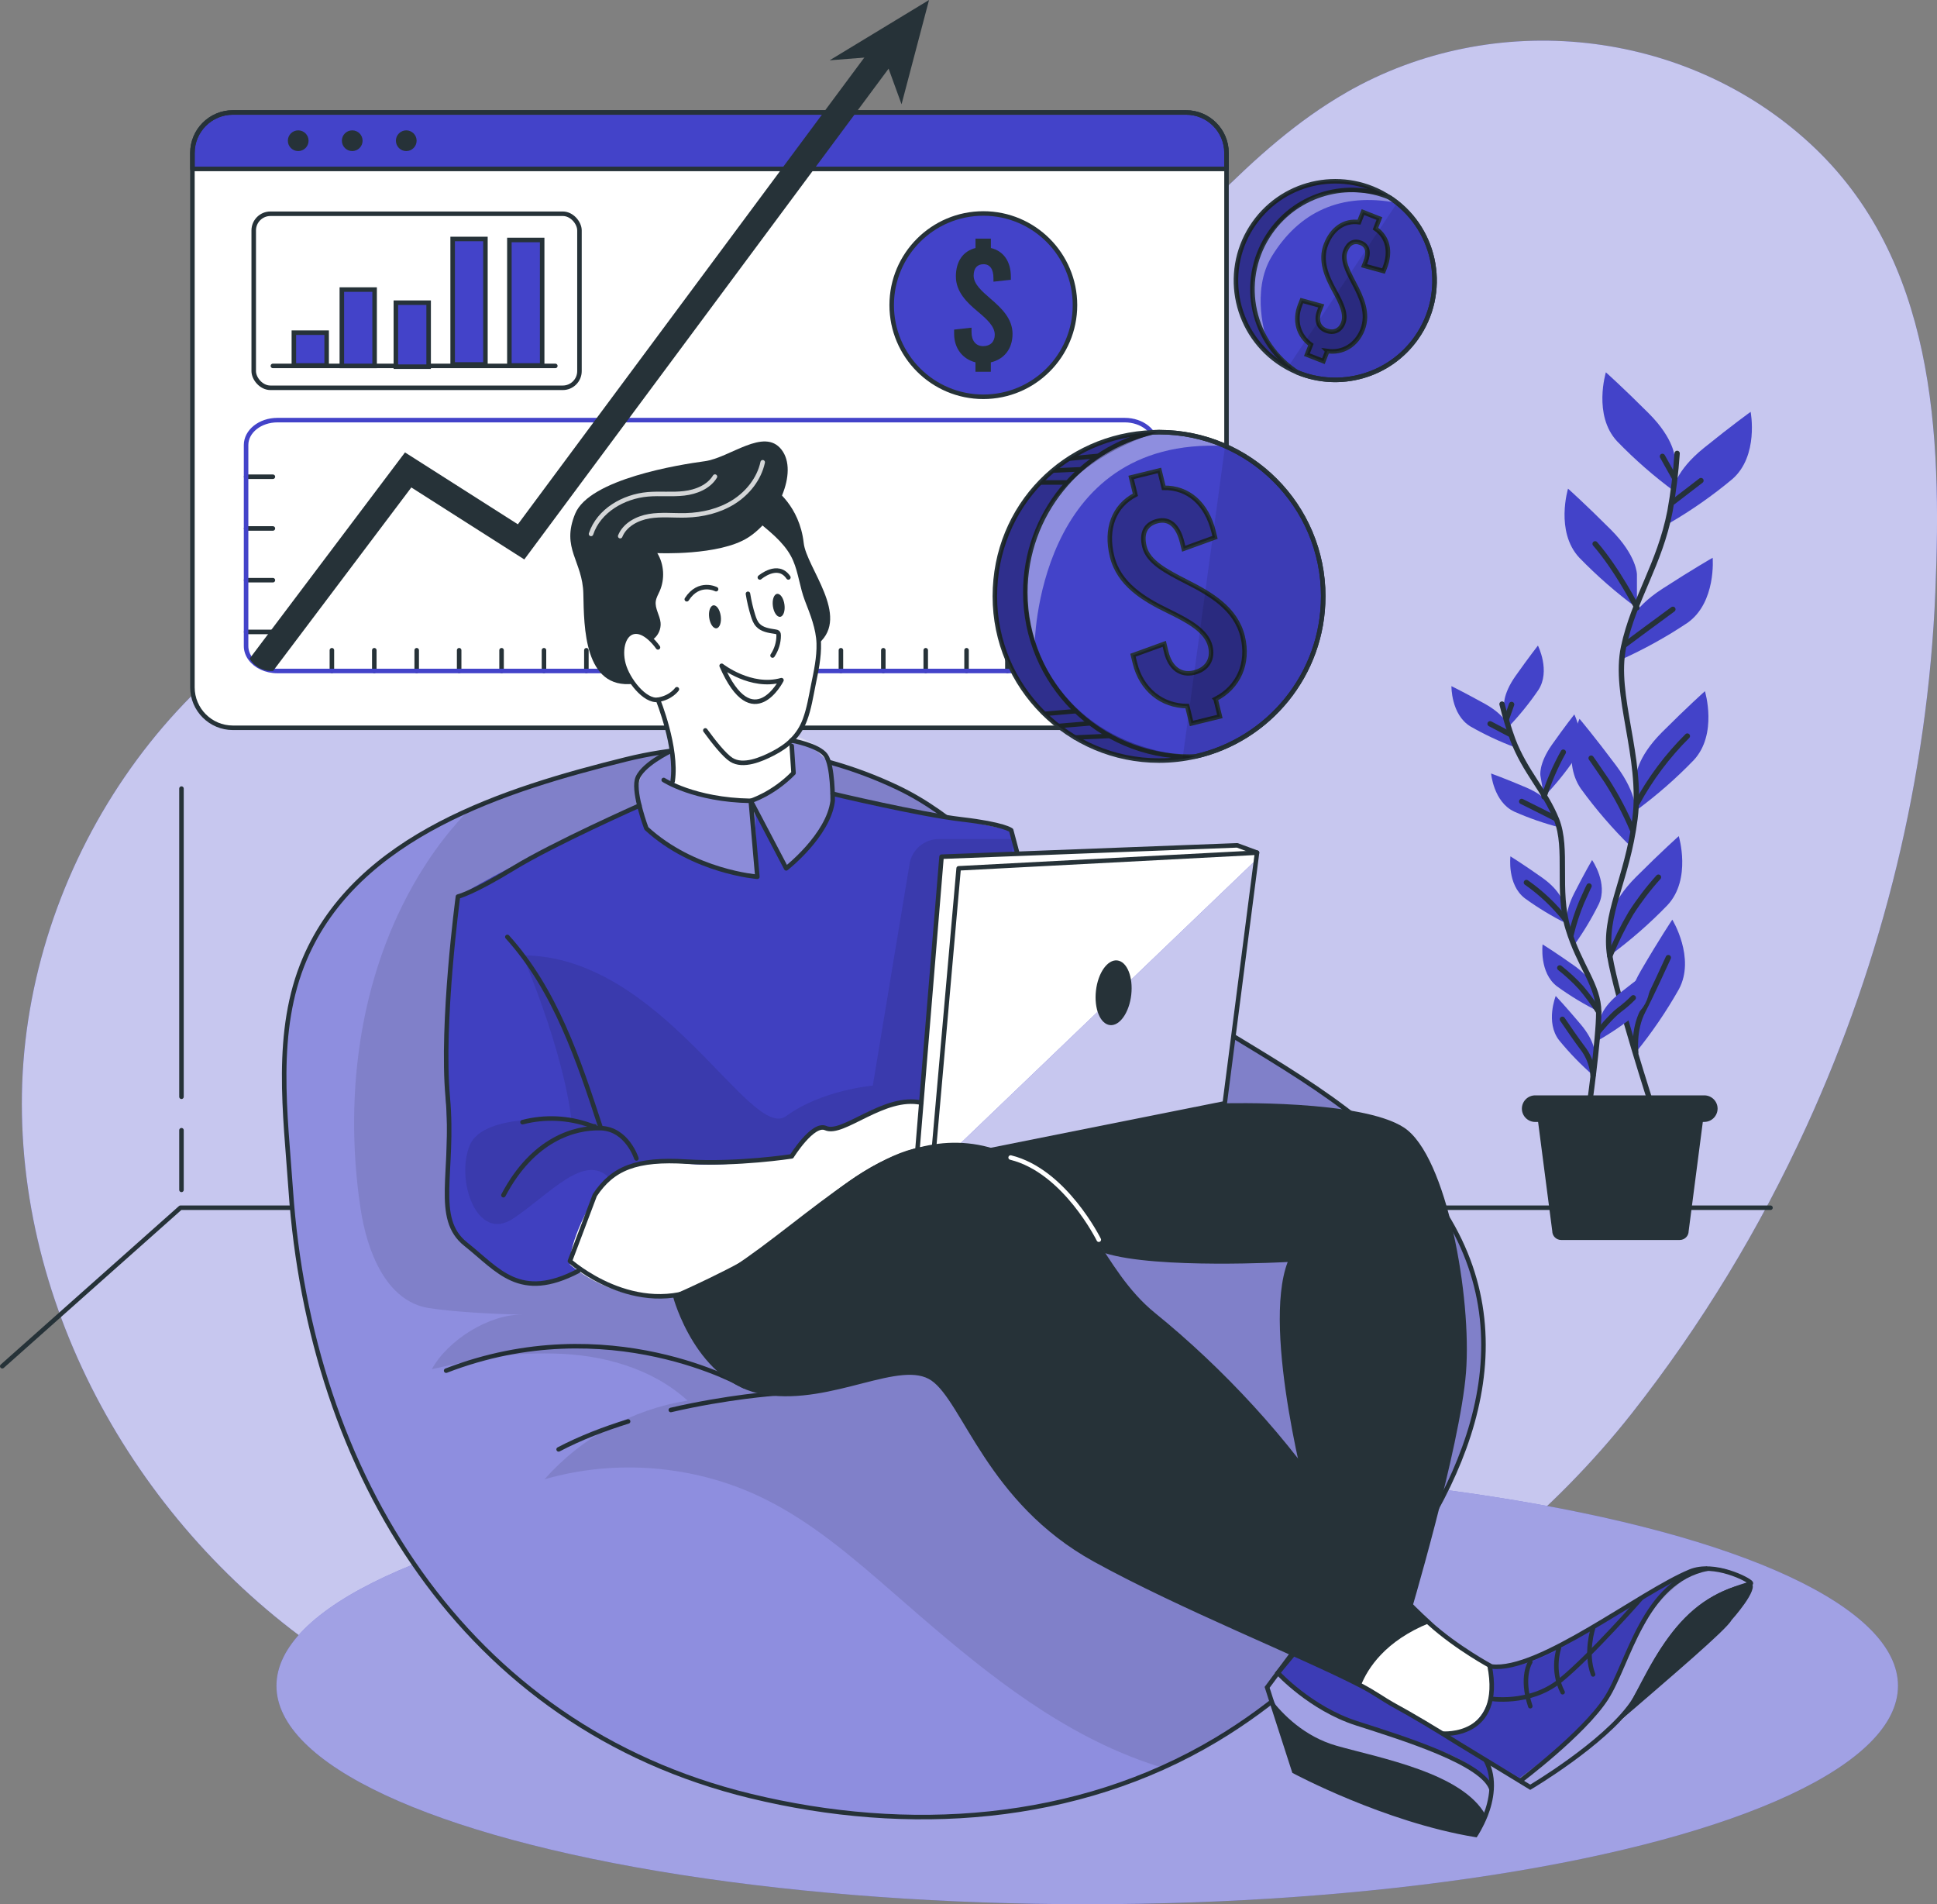
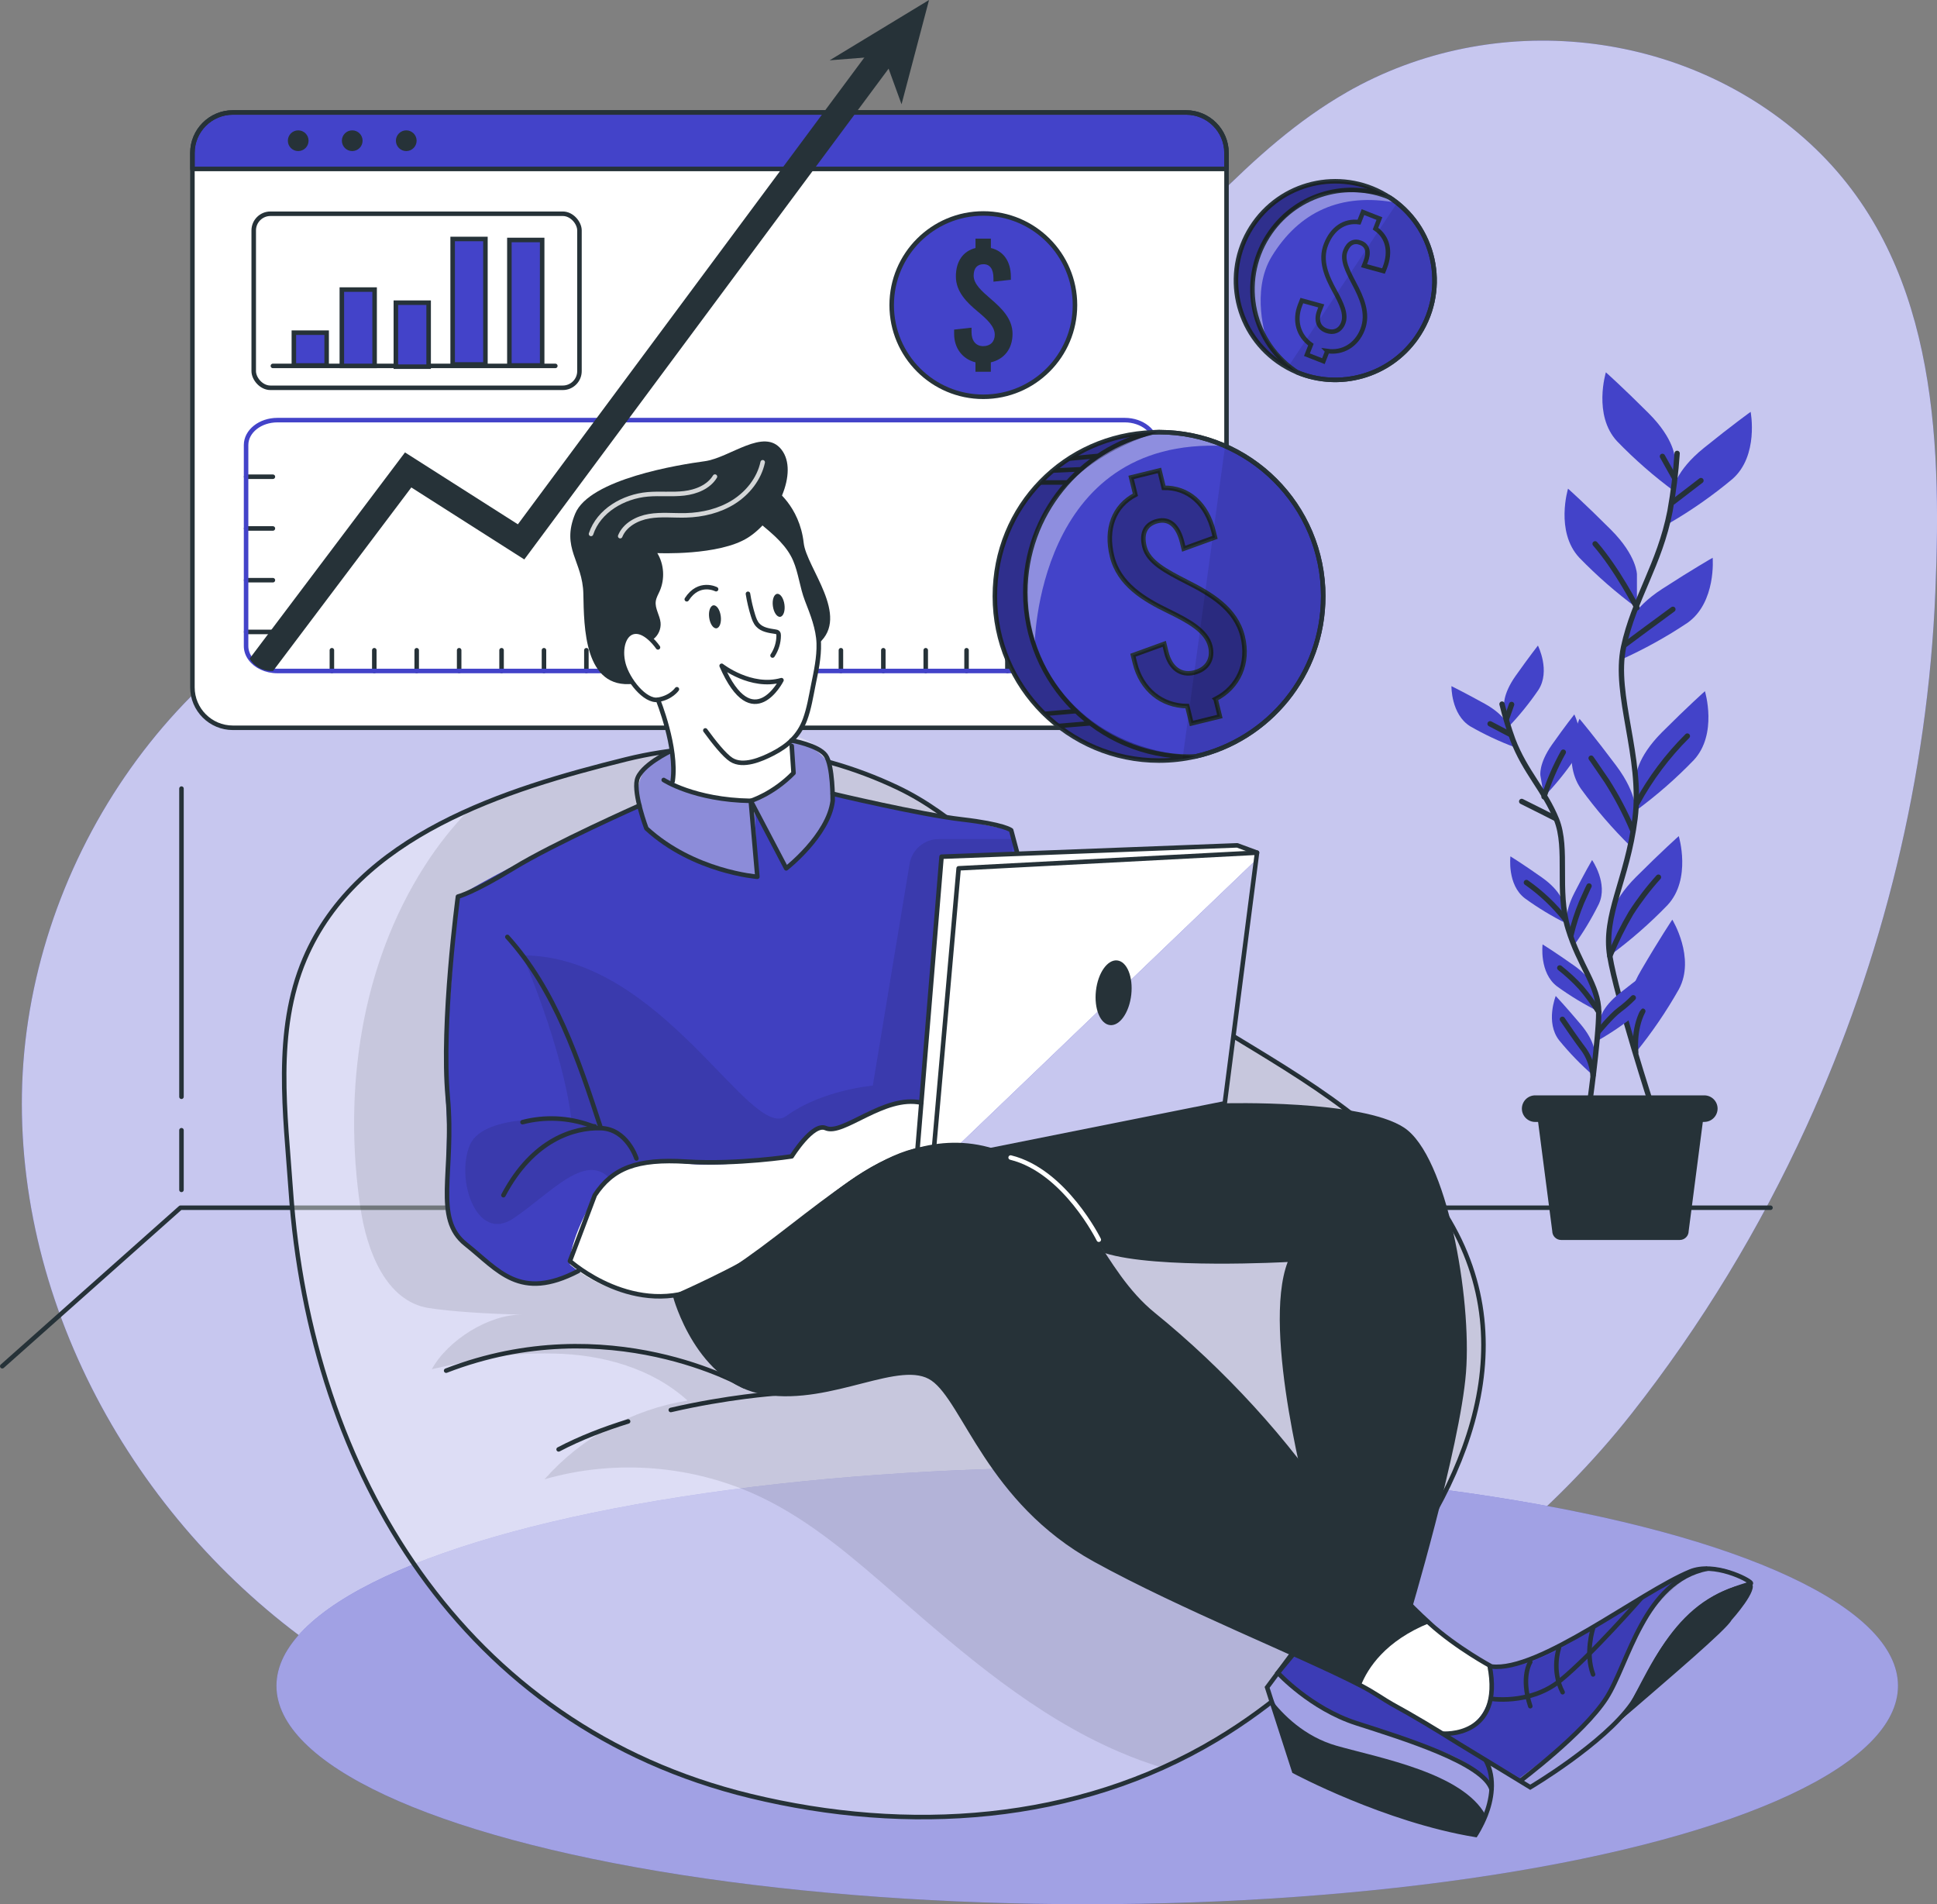
<svg xmlns="http://www.w3.org/2000/svg" viewBox="0 0 428.44 421.11">
  <rect x="0" y="0" width="428.44" height="421.11" fill="#808080" stroke="none" />
  <defs>
    <style>      .cls-1, .cls-2, .cls-3, .cls-4, .cls-5, .cls-6, .cls-7, .cls-8, .cls-9 {        stroke-width: 0px;      }      .cls-1, .cls-10 {        fill: #4343c9;      }      .cls-2 {        fill: #263238;      }      .cls-11 {        stroke-width: 1.18px;      }      .cls-11, .cls-12, .cls-13, .cls-14, .cls-15, .cls-16 {        stroke-linecap: round;        stroke-linejoin: round;      }      .cls-11, .cls-12, .cls-17, .cls-14, .cls-15, .cls-16 {        fill: none;      }      .cls-11, .cls-13, .cls-17, .cls-14, .cls-10 {        stroke: #263238;      }      .cls-3 {        opacity: .05;      }      .cls-3, .cls-8, .cls-9 {        fill: #000;      }      .cls-12 {        stroke: #4343c9;      }      .cls-13, .cls-4, .cls-5, .cls-6, .cls-7 {        fill: #fff;      }      .cls-17, .cls-10 {        stroke-miterlimit: 10;      }      .cls-4 {        opacity: .7;      }      .cls-15, .cls-16 {        stroke: #fff;      }      .cls-5 {        opacity: .4;      }      .cls-7 {        opacity: .5;      }      .cls-16 {        opacity: .8;      }      .cls-8 {        opacity: .1;      }      .cls-9 {        opacity: .3;      }    </style>
  </defs>
  <g id="Background_Simple" data-name="Background Simple">
    <g>
      <path class="cls-1" d="M297.89,20.4c-21.82,12.48-37.2,33.47-55.86,50.32-23.04,20.8-51.58,35.44-81.92,42.01-24.96,5.41-51.11,5.48-75.21,13.94C37.94,143.17,5.71,192.11,4.85,241.87c-.85,49.76,27.5,97.97,69.11,125.28,14.13,9.27,29.69,16.37,45.96,20.94,30.61,8.61,63.05,8.23,94.68,4.94,54.62-5.69,111.88-36.7,146.31-80.44,15.36-19.51,28.32-40.88,38.64-63.45,16.96-37.06,26.83-77.41,28.52-118.15,1.45-35.01-.03-73.8-27.77-99.3-27.68-25.45-69.85-29.92-102.41-11.3Z" />
      <path class="cls-4" d="M297.89,20.4c-21.82,12.48-37.2,33.47-55.86,50.32-23.04,20.8-51.58,35.44-81.92,42.01-24.96,5.41-51.11,5.48-75.21,13.94C37.94,143.17,5.71,192.11,4.85,241.87c-.85,49.76,27.5,97.97,69.11,125.28,14.13,9.27,29.69,16.37,45.96,20.94,30.61,8.61,63.05,8.23,94.68,4.94,54.62-5.69,111.88-36.7,146.31-80.44,15.36-19.51,28.32-40.88,38.64-63.45,16.96-37.06,26.83-77.41,28.52-118.15,1.45-35.01-.03-73.8-27.77-99.3-27.68-25.45-69.85-29.92-102.41-11.3Z" />
    </g>
  </g>
  <g id="Shadow">
    <g>
      <ellipse class="cls-1" cx="240.48" cy="372.82" rx="179.33" ry="48.3" />
      <ellipse class="cls-7" cx="240.48" cy="372.82" rx="179.33" ry="48.3" />
    </g>
  </g>
  <g id="Window">
    <g>
      <path class="cls-6" d="M51.51,24.87h210.83c4.94,0,8.95,4.01,8.95,8.95v118.18c0,4.94-4.01,8.95-8.95,8.95H51.51c-4.94,0-8.95-4.01-8.95-8.95V33.82c0-4.94,4.01-8.95,8.95-8.95Z" />
      <path class="cls-1" d="M271.29,33.82v3.54H42.56v-3.54c0-4.94,4.01-8.95,8.95-8.95h210.83c4.94,0,8.95,4.01,8.95,8.95Z" />
      <path class="cls-14" d="M51.51,24.87h210.83c4.94,0,8.95,4.01,8.95,8.95v118.18c0,4.94-4.01,8.95-8.95,8.95H51.51c-4.94,0-8.95-4.01-8.95-8.95V33.82c0-4.94,4.01-8.95,8.95-8.95Z" />
      <path class="cls-14" d="M271.29,33.82v3.54H42.56v-3.54c0-4.94,4.01-8.95,8.95-8.95h210.83c4.94,0,8.95,4.01,8.95,8.95Z" />
      <path class="cls-2" d="M68.25,31.12c0,1.26-1.02,2.29-2.29,2.29s-2.29-1.02-2.29-2.29,1.02-2.29,2.29-2.29,2.29,1.02,2.29,2.29Z" />
      <path class="cls-2" d="M80.2,31.12c0,1.26-1.02,2.29-2.29,2.29s-2.29-1.02-2.29-2.29,1.02-2.29,2.29-2.29,2.29,1.02,2.29,2.29Z" />
      <circle class="cls-2" cx="89.86" cy="31.12" r="2.29" />
      <g>
        <rect class="cls-14" x="56.12" y="47.27" width="72.05" height="38.49" rx="3.69" ry="3.69" />
        <g>
          <line class="cls-14" x1="60.36" y1="80.92" x2="122.83" y2="80.92" />
          <rect class="cls-10" x="65" y="73.57" width="7.25" height="7.25" />
          <rect class="cls-10" x="75.61" y="64.04" width="7.25" height="16.88" />
          <rect class="cls-10" x="87.56" y="66.94" width="7.25" height="14.15" />
          <rect class="cls-10" x="100.12" y="52.85" width="7.25" height="27.75" />
          <rect class="cls-10" x="112.67" y="53.07" width="7.25" height="27.75" />
        </g>
      </g>
      <g>
        <circle class="cls-10" cx="217.5" cy="67.48" r="20.27" />
        <path class="cls-2" d="M219.16,80.13v2.08h-3.4v-2.08c-2.87-.72-4.72-3.13-4.72-6.3v-.94l3.85-.42v.98c0,1.93.98,3.1,2.57,3.1s2.57-.98,2.57-2.53c0-1.85-1.74-3.43-3.77-5.13-2.42-2-4.83-4.38-4.83-7.74s1.59-5.62,4.34-6.3v-2.08h3.4v2.08c2.79.64,4.42,2.98,4.42,6.34v.68l-3.85.42v-.76c0-2.04-.79-3.1-2.19-3.1s-2.19.87-2.19,2.53c0,1.85,1.77,3.4,3.77,5.13,2.38,2.04,4.83,4.38,4.83,7.74s-1.89,5.62-4.79,6.3Z" />
      </g>
      <g>
        <g>
          <line class="cls-14" x1="54.44" y1="105.43" x2="60.36" y2="105.43" />
          <line class="cls-14" x1="54.44" y1="116.87" x2="60.36" y2="116.87" />
          <line class="cls-14" x1="54.44" y1="128.31" x2="60.36" y2="128.31" />
          <line class="cls-14" x1="54.44" y1="139.75" x2="60.36" y2="139.75" />
        </g>
        <g>
          <line class="cls-14" x1="73.41" y1="148.39" x2="73.41" y2="143.8" />
          <line class="cls-14" x1="82.79" y1="148.39" x2="82.79" y2="143.8" />
          <line class="cls-14" x1="92.17" y1="148.39" x2="92.17" y2="143.8" />
          <line class="cls-14" x1="101.56" y1="148.39" x2="101.56" y2="143.8" />
          <line class="cls-14" x1="110.94" y1="148.39" x2="110.94" y2="143.8" />
          <line class="cls-14" x1="120.32" y1="148.39" x2="120.32" y2="143.8" />
          <line class="cls-14" x1="129.7" y1="148.39" x2="129.7" y2="143.8" />
          <line class="cls-14" x1="139.09" y1="148.39" x2="139.09" y2="143.8" />
          <line class="cls-14" x1="148.47" y1="148.39" x2="148.47" y2="143.8" />
          <line class="cls-14" x1="157.85" y1="148.39" x2="157.85" y2="143.8" />
          <line class="cls-14" x1="167.23" y1="148.39" x2="167.23" y2="143.8" />
          <line class="cls-14" x1="176.62" y1="148.39" x2="176.62" y2="143.8" />
          <line class="cls-14" x1="186" y1="148.39" x2="186" y2="143.8" />
          <line class="cls-14" x1="195.38" y1="148.39" x2="195.38" y2="143.8" />
          <line class="cls-14" x1="204.76" y1="148.39" x2="204.76" y2="143.8" />
          <line class="cls-14" x1="213.79" y1="148.39" x2="213.79" y2="143.8" />
          <line class="cls-14" x1="222.82" y1="148.39" x2="222.82" y2="143.8" />
          <line class="cls-14" x1="231.84" y1="148.39" x2="231.84" y2="143.8" />
        </g>
        <path class="cls-12" d="M255.72,98.42v44.46c0,3.04-3.1,5.51-6.93,5.51H61.36c-2.54,0-4.77-1.09-5.97-2.72-.61-.82-.96-1.77-.96-2.79v-44.46c0-3.04,3.1-5.51,6.93-5.51h187.43c3.83,0,6.93,2.47,6.93,5.51Z" />
        <g>
          <path class="cls-2" d="M198.68,12.31l-59.83,80.59-22.88,30.82-24.99-15.92-30.58,40.58h-.44c-2.02,0-3.8-1.09-4.75-2.72l34.37-45.61,24.97,15.9,17.11-23.06L194.04,8.87l4.64,3.44Z" />
          <polygon class="cls-2" points="183.5 13.34 205.49 0 199.41 23.06 195.53 12.39 183.5 13.34" />
        </g>
      </g>
    </g>
  </g>
  <g id="Floor">
    <g>
      <g>
        <polyline class="cls-14" points="391.61 267.09 39.92 267.09 .5 302.14" />
        <g>
          <line class="cls-14" x1="40.14" y1="242.55" x2="40.14" y2="174.4" />
          <line class="cls-14" x1="40.14" y1="263.14" x2="40.14" y2="249.95" />
        </g>
      </g>
      <g id="freepik--Plants--inject-120">
        <path class="cls-1" d="M370.44,101.29s0-4.12-5.77-9.89c-5.77-5.77-9.47-9.06-9.47-9.06,0,0-2.88,9.47,2.47,15.24,3.94,4.07,8.21,7.8,12.77,11.15v-7.44Z" />
        <path class="cls-1" d="M362.07,127.02s0-4.12-5.77-9.89-9.47-9.06-9.47-9.06c0,0-2.88,9.47,2.47,15.24,3.94,4.06,8.21,7.79,12.77,11.15v-7.44Z" />
        <path class="cls-1" d="M370.07,108.31s.43-4.1,6.78-9.22c6.35-5.13,10.37-8.01,10.37-8.01,0,0,1.87,9.75-4.07,14.89-4.34,3.62-8.98,6.87-13.87,9.71l.79-7.37Z" />
        <path class="cls-1" d="M359.96,138.69s.86-4.03,7.71-8.46c6.84-4.43,11.15-6.88,11.15-6.88,0,0,.84,9.87-5.57,14.39-4.7,3.14-9.66,5.88-14.81,8.19l1.53-7.25Z" />
        <path class="cls-1" d="M361.87,171.8s0-4.12,5.76-9.88c5.76-5.76,9.48-9.06,9.48-9.06,0,0,2.88,9.48-2.47,15.24-3.93,4.07-8.2,7.8-12.76,11.15v-7.45Z" />
        <path class="cls-1" d="M361.77,179.89s.59-4.08-4.31-10.6c-4.89-6.53-8.09-10.32-8.09-10.32,0,0-4.18,8.97.29,15.44,3.32,4.57,7.02,8.86,11.06,12.82l1.05-7.34Z" />
        <path class="cls-1" d="M356.08,203.85s0-4.12,5.76-9.88c5.76-5.76,9.48-9.06,9.48-9.06,0,0,2.88,9.48-2.47,15.24-3.93,4.07-8.2,7.8-12.76,11.15v-7.45Z" />
        <path class="cls-1" d="M359.93,225.57s-1.04-3.99,3.09-11.04c4.12-7.05,6.87-11.15,6.87-11.15,0,0,5.18,8.44,1.47,15.37-2.78,4.92-5.97,9.6-9.54,13.99l-1.89-7.18Z" />
        <path class="cls-11" d="M370.96,100.27c-.29,4.29-.82,8.56-1.58,12.78-2.28,11.77-7.98,19.38-10.26,30.01s4.26,24.34,2.52,38.01c-1.75,13.66-7.07,21.26-5.57,30.38,1.5,9.12,9.5,33.81,9.5,33.81" />
        <line class="cls-11" x1="370.02" y1="111.05" x2="376.23" y2="106.28" />
        <line class="cls-11" x1="370.3" y1="105.56" x2="367.71" y2="100.93" />
        <path class="cls-11" d="M359.47,142.55s5.2-3.9,10.55-7.8" />
        <path class="cls-11" d="M362.07,134.41s-4.33-8.5-9.25-14.14" />
        <path class="cls-11" d="M362.07,177.66c2.98-5.47,6.73-10.49,11.15-14.88" />
        <path class="cls-11" d="M361.06,183.45c-1.58-3.72-3.47-7.31-5.64-10.72-3.04-4.48-3.48-5.06-3.48-5.06" />
        <path class="cls-11" d="M356.08,211.42c1.32-3.27,2.88-6.44,4.68-9.48,1.8-2.81,3.83-5.47,6.07-7.95" />
-         <path class="cls-11" d="M361.81,232.74s-.61-4.93,1.56-9.12c2.17-4.19,4.62-9.68,5.64-11.84" />
+         <path class="cls-11" d="M361.81,232.74s-.61-4.93,1.56-9.12" />
        <path class="cls-1" d="M332.68,156.31s-.45-2.58,2.54-6.82c3-4.24,4.95-6.72,4.95-6.72,0,0,2.84,5.62.1,9.82-2.03,2.97-4.3,5.77-6.8,8.36l-.8-4.64Z" />
        <path class="cls-1" d="M340.72,171.54s-.45-2.58,2.54-6.83c2.99-4.24,4.96-6.71,4.96-6.71,0,0,2.84,5.63.1,9.82-2.03,2.97-4.3,5.77-6.8,8.36l-.8-4.65Z" />
        <path class="cls-1" d="M333.67,160.68s-.7-2.52-5.25-5.04c-4.56-2.52-7.38-3.9-7.38-3.9,0,0-.11,6.27,4.18,8.9,3.12,1.79,6.38,3.32,9.75,4.58l-1.3-4.54Z" />
-         <path class="cls-1" d="M343.31,178.62s-.98-2.43-5.75-4.47c-4.77-2.03-7.75-3.09-7.75-3.09,0,0,.55,6.27,5.08,8.41,3.29,1.46,6.69,2.64,10.18,3.53l-1.76-4.38Z" />
        <path class="cls-1" d="M345.71,199.6s-.45-2.58-4.69-5.57c-4.24-2.99-6.93-4.65-6.93-4.65,0,0-.78,6.27,3.2,9.29,2.91,2.11,5.99,3.98,9.21,5.57l-.8-4.63Z" />
        <path class="cls-1" d="M346.64,204.66s-.81-2.49,1.55-7.11c2.35-4.62,3.96-7.35,3.96-7.35,0,0,3.6,5.17,1.5,9.71-1.6,3.23-3.46,6.32-5.57,9.24l-1.43-4.49Z" />
        <path class="cls-1" d="M353.88,225.49s.3-2.61,4.36-5.83c4.06-3.23,6.65-5.04,6.65-5.04,0,0,1.14,6.19-2.67,9.45-2.78,2.28-5.75,4.32-8.88,6.1l.54-4.69Z" />
        <path class="cls-1" d="M352.81,219.07s-.45-2.58-4.69-5.57c-4.24-2.99-6.92-4.65-6.92-4.65,0,0-.78,6.27,3.2,9.29,2.91,2.11,5.99,3.98,9.22,5.57l-.81-4.63Z" />
        <path class="cls-1" d="M352.75,233.11s.22-2.61-3.12-6.58c-3.34-3.96-5.52-6.27-5.52-6.27,0,0-2.34,5.85.75,9.8,2.28,2.79,4.79,5.38,7.5,7.75l.4-4.7Z" />
        <path class="cls-11" d="M332.23,155.71c.65,2.66,1.44,5.28,2.38,7.85,2.7,7.13,7.1,11.28,9.68,17.7,2.58,6.42,0,15.73,2.55,24.1,2.55,8.37,6.74,12.54,6.78,18.45.03,5.91-2.29,22.23-2.29,22.23" />
        <line class="cls-11" x1="334" y1="162.38" x2="329.59" y2="160.07" />
        <line class="cls-11" x1="333.22" y1="158.98" x2="334.35" y2="155.79" />
        <path class="cls-11" d="M344.04,180.99s-3.69-1.88-7.46-3.75" />
        <path class="cls-11" d="M341.52,176.21c1.08-3.42,2.51-6.73,4.26-9.87" />
        <path class="cls-11" d="M346.22,203.29c-2.46-3.11-5.35-5.85-8.6-8.12" />
        <path class="cls-11" d="M347.48,206.81c.59-2.5,1.38-4.95,2.37-7.32,1.39-3.14,1.63-3.55,1.63-3.55" />
        <path class="cls-11" d="M353.44,228.27s2.92-3.58,4.74-4.93c1.1-.81,2.13-1.71,3.08-2.68" />
        <path class="cls-11" d="M353.63,223.81c-1.18-1.91-2.51-3.73-3.96-5.43-1.44-1.57-3-3.01-4.67-4.33" />
        <path class="cls-11" d="M352.36,237.81c-.15-2-.82-3.92-1.96-5.57-1.82-2.4-3.96-5.57-4.82-6.82" />
        <path class="cls-2" d="M371.56,274.22h-26.26c-1.08,0-1.96-.88-1.96-1.96l-3.77-29.06h37.71l-3.77,29.06c0,1.08-.88,1.96-1.96,1.96Z" />
        <path class="cls-2" d="M376.95,248.12h-37.38c-1.62,0-2.94-1.31-2.95-2.93h0c0-1.63,1.32-2.95,2.95-2.95h37.39c1.63,0,2.95,1.31,2.95,2.94h0c-.02,1.63-1.33,2.93-2.95,2.93Z" />
      </g>
    </g>
  </g>
  <g id="Coins">
    <g>
      <g>
        <path class="cls-1" d="M292.68,131.89c0,17.23-12.01,31.66-28.13,35.37-.04.01-.07.01-.11.03-.95.21-1.91.4-2.88.54-1.69.24-3.43.37-5.19.37-20.06,0-36.32-16.26-36.32-36.31s15.55-35.59,34.99-36.28c.33-.03.67-.03,1.02-.03.11-.01.21-.01.32-.01.12,0,.25,0,.37.01,5.05.04,9.86,1.12,14.22,3.06,12.78,5.61,21.71,18.39,21.71,33.25Z" />
        <path class="cls-5" d="M270.96,98.63c-41.93-2.18-42.13,44.37-42.13,44.37,0,0-6.4-15.19,4.05-32.02,5.84-9.41,16.01-13.56,23.86-15.4,5.05.04,9.86,1.12,14.22,3.06Z" />
        <path class="cls-14" d="M292.68,131.89c0,17.27-12.07,31.73-28.24,35.4-2.59.6-5.29.91-8.07.91-20.06,0-36.32-16.26-36.32-36.31s15.55-35.59,34.99-36.28c.44-.03.89-.04,1.34-.04,20.05,0,36.31,16.26,36.31,36.32Z" />
        <path class="cls-14" d="M292.68,131.89c0,17.27-12.07,31.73-28.24,35.4-.44.03-.89.04-1.34.04-20.06,0-36.31-16.26-36.31-36.32,0-17.27,12.07-31.73,28.24-35.4.44-.03.89-.04,1.34-.04,20.05,0,36.31,16.26,36.31,36.32Z" />
        <g>
          <path class="cls-17" d="M268.88,154.61l.94,3.84-6.28,1.54-.94-3.84c-5.62-.02-10.14-3.65-11.57-9.51l-.43-1.74,6.92-2.51.44,1.81c.87,3.56,3.21,5.27,6.14,4.55,2.93-.72,4.3-2.98,3.6-5.84-.84-3.42-4.76-5.56-9.3-7.77-5.37-2.6-10.91-5.9-12.43-12.11-1.49-6.07.38-11.11,5.16-13.61l-.94-3.84,6.27-1.54.94,3.84c5.45-.08,9.51,3.51,11.03,9.71l.31,1.25-6.92,2.51-.34-1.39c-.92-3.77-2.87-5.36-5.45-4.73-2.58.63-3.65,2.6-2.9,5.66.84,3.42,4.82,5.47,9.3,7.77,5.32,2.69,10.91,5.9,12.43,12.11,1.45,5.93-.94,11.24-6,13.82Z" />
          <path class="cls-9" d="M268.88,154.61l.94,3.84-6.28,1.54-.94-3.84c-5.62-.02-10.14-3.65-11.57-9.51l-.43-1.74,6.92-2.51.44,1.81c.87,3.56,3.21,5.27,6.14,4.55,2.93-.72,4.3-2.98,3.6-5.84-.84-3.42-4.76-5.56-9.3-7.77-5.37-2.6-10.91-5.9-12.43-12.11-1.49-6.07.38-11.11,5.16-13.61l-.94-3.84,6.27-1.54.94,3.84c5.45-.08,9.51,3.51,11.03,9.71l.31,1.25-6.92,2.51-.34-1.39c-.92-3.77-2.87-5.36-5.45-4.73-2.58.63-3.65,2.6-2.9,5.66.84,3.42,4.82,5.47,9.3,7.77,5.32,2.69,10.91,5.9,12.43,12.11,1.45,5.93-.94,11.24-6,13.82Z" />
        </g>
-         <line class="cls-14" x1="237.81" y1="163.1" x2="245.48" y2="162.75" />
        <line class="cls-14" x1="234.12" y1="160.55" x2="240.82" y2="159.99" />
        <line class="cls-14" x1="231.12" y1="157.86" x2="237.81" y2="157.29" />
        <line class="cls-14" x1="230.2" y1="106.7" x2="235.93" y2="106.7" />
        <line class="cls-14" x1="233.03" y1="104.06" x2="238.74" y2="103.8" />
        <line class="cls-14" x1="236.61" y1="101.41" x2="242.63" y2="100.85" />
        <path class="cls-9" d="M264.55,167.26s-.07.01-.11.03c-2.59.6-5.29.91-8.07.91-20.06,0-36.32-16.26-36.32-36.31s15.55-35.59,34.99-36.28c.33-.03.67-.03,1.02-.03-8.85,2.79-23.7,9.92-27.67,24.8-5.64,21.12,7.04,45.11,36.16,46.88Z" />
        <path class="cls-8" d="M292.68,131.89c0,17.23-12.01,31.66-28.13,35.37-.04.01-.07.01-.11.03-.95.21-1.91.4-2.88.54l9.41-69.19c12.78,5.61,21.71,18.39,21.71,33.25Z" />
      </g>
      <g>
        <path class="cls-1" d="M313.28,74.72c-6.03,8.53-17.04,11.47-26.31,7.63-.04-.01-.09-.04-.13-.05-.69-.29-1.38-.62-2.05-.99-.73-.4-1.43-.83-2.12-1.32-9.91-7-12.27-20.71-5.27-30.62,6.74-9.53,19.66-12.07,29.45-6.01.17.09.33.2.49.3.22.13.45.29.67.45.34.24.67.49.99.75,9.05,7.17,11.02,20.3,4.26,29.85Z" />
        <path class="cls-5" d="M280.14,75.02s-3.6-10.57,1.18-18.35c5.99-9.76,15.19-14.2,27.7-11.8,0,0-6.78-4.58-18.13-1.33-11.35,3.25-17.44,18.86-10.75,31.48Z" />
        <path class="cls-14" d="M313.28,74.73c-6.03,8.53-17.04,11.46-26.3,7.63-1.49-.61-2.93-1.4-4.31-2.37-9.91-7-12.26-20.71-5.27-30.61,6.85-9.69,20.11-12.15,29.95-5.71.22.14.45.29.67.45,9.9,7,12.26,20.71,5.25,30.62Z" />
        <path class="cls-14" d="M313.28,74.73c-6.03,8.53-17.04,11.46-26.3,7.63-.22-.14-.45-.29-.67-.45-9.91-7-12.26-20.71-5.25-30.62,6.03-8.53,17.04-11.46,26.3-7.63.22.14.45.29.67.45,9.9,7,12.26,20.71,5.25,30.62Z" />
        <g>
          <path class="cls-17" d="M293.59,77.65l-.87,2.22-3.64-1.43.87-2.22c-2.77-1.98-3.73-5.34-2.4-8.74l.4-1.01,4.3,1.18-.41,1.05c-.81,2.06-.25,3.73,1.44,4.39,1.7.67,3.16.03,3.81-1.63.78-1.98-.41-4.41-1.88-7.09-1.74-3.16-3.33-6.72-1.91-10.32,1.38-3.52,4.07-5.35,7.3-4.92l.87-2.22,3.64,1.43-.87,2.22c2.72,1.86,3.47,5.05,2.06,8.65l-.29.73-4.3-1.18.32-.81c.86-2.18.45-3.65-1.04-4.24-1.49-.59-2.71,0-3.41,1.79-.78,1.98.47,4.38,1.88,7.09,1.69,3.18,3.33,6.72,1.91,10.32-1.35,3.43-4.39,5.23-7.79,4.73Z" />
-           <path class="cls-9" d="M293.59,77.65l-.87,2.22-3.64-1.43.87-2.22c-2.77-1.98-3.73-5.34-2.4-8.74l.4-1.01,4.3,1.18-.41,1.05c-.81,2.06-.25,3.73,1.44,4.39,1.7.67,3.16.03,3.81-1.63.78-1.98-.41-4.41-1.88-7.09-1.74-3.16-3.33-6.72-1.91-10.32,1.38-3.52,4.07-5.35,7.3-4.92l.87-2.22,3.64,1.43-.87,2.22c2.72,1.86,3.47,5.05,2.06,8.65l-.29.73-4.3-1.18.32-.81c.86-2.18.45-3.65-1.04-4.24-1.49-.59-2.71,0-3.41,1.79-.78,1.98.47,4.38,1.88,7.09,1.69,3.18,3.33,6.72,1.91,10.32-1.35,3.43-4.39,5.23-7.79,4.73Z" />
        </g>
        <path class="cls-9" d="M306.86,43.36c-6.03-1.07-13.6-1.67-17.7.97-7.53,4.83-12.21,10.92-12.15,20.79.07,9.87,9.29,16.79,9.29,16.79l.54.4c-1.44-.61-2.84-1.38-4.17-2.32-9.91-7-12.27-20.71-5.27-30.62,6.74-9.53,19.66-12.07,29.45-6.01Z" />
        <path class="cls-8" d="M313.28,74.72c-6.03,8.53-17.04,11.47-26.31,7.63-.04-.01-.09-.04-.13-.05-.69-.29-1.38-.62-2.05-.99l24.23-36.44c9.05,7.17,11.02,20.3,4.26,29.85Z" />
      </g>
    </g>
  </g>
  <g id="Character">
    <g>
      <g>
        <g>
-           <path class="cls-1" d="M301.96,356.33c-9.36,11.12-20.36,20.86-32.84,28.35-3.91,2.34-7.9,4.42-11.99,6.26-28.41,12.77-60.79,13.6-91.08,6.26-63.66-15.43-97.45-71.63-101.73-134.01-1.16-16.87-3.74-35.07,3.09-51.11,6.77-15.9,20.64-25.99,36.26-32.93,11.34-5.04,23.59-8.44,34.72-11.2,20.26-5.03,41.27-2.73,60.08,6.2,13.09,6.21,22.42,16.96,33.43,26.08,1.17.96,2.34,1.92,3.52,2.87,11.12,8.95,22.83,17.18,35.02,24.61,18.51,11.29,37.46,21.94,49.28,40.9,18.85,30.21,2.93,63.12-17.77,87.72Z" />
          <path class="cls-5" d="M301.96,356.33c-9.36,11.12-20.36,20.86-32.84,28.35-3.91,2.34-7.9,4.42-11.99,6.26-28.41,12.77-60.79,13.6-91.08,6.26-63.66-15.43-97.45-71.63-101.73-134.01-1.16-16.87-3.74-35.07,3.09-51.11,6.77-15.9,20.64-25.99,36.26-32.93,11.34-5.04,23.59-8.44,34.72-11.2,20.26-5.03,41.27-2.73,60.08,6.2,13.09,6.21,22.42,16.96,33.43,26.08,1.17.96,2.34,1.92,3.52,2.87,11.12,8.95,22.83,17.18,35.02,24.61,18.51,11.29,37.46,21.94,49.28,40.9,18.85,30.21,2.93,63.12-17.77,87.72Z" />
          <path class="cls-17" d="M235.42,203.1c-1.18-.95-2.35-1.91-3.52-2.87-11.01-9.12-20.34-19.87-33.43-26.08-18.82-8.93-39.83-11.23-60.09-6.2-26.47,6.57-59.3,16.68-70.98,44.13-6.83,16.04-4.25,34.24-3.09,51.1,4.29,62.39,38.06,118.59,101.73,134.02,34.65,8.4,72.02,6.1,103.08-12.52,12.48-7.48,23.48-17.23,32.83-28.35,20.7-24.6,36.63-57.5,17.78-87.72-11.83-18.96-30.77-29.61-49.29-40.9-12.19-7.43-23.9-15.66-35.02-24.62Z" />
          <path class="cls-14" d="M138.93,314.35c-5.25,1.62-10.54,3.65-15.37,6.18" />
          <path class="cls-14" d="M171.42,308.18s-10.41.71-23.05,3.64" />
          <path class="cls-14" d="M164.63,306.57s-29.88-17.38-65.95-3.45" />
        </g>
        <path class="cls-8" d="M301.96,356.33c-9.36,11.12-20.36,20.86-32.84,28.35-3.91,2.34-7.9,4.42-11.99,6.26-3.25-1-6.44-2.16-9.57-3.51-18.66-8.01-34.32-21.53-49.62-34.88-9.23-8.04-18.61-16.2-29.65-21.47-14.76-7.05-32.14-8.48-47.85-3.93,8.11-9.22,19.51-15.49,31.64-17.41-7.89-7.18-18.89-10.2-29.57-10.4-10.68-.21-16.56,1.12-26.99,3.46,3.48-6.42,12.75-12.23,20.06-12.06-7.31-.17-15.65-.66-20.78-1.47-9.44-1.52-13.65-12.62-15.06-22.05-3.9-25.99.05-53.69,14.24-75.79,2.97-4.63,6.21-8.69,9.71-12.28,11.34-5.04,23.59-8.44,34.72-11.2,20.26-5.03,41.27-2.73,60.08,6.2,13.09,6.21,22.42,16.96,33.43,26.08,1.17.96,2.34,1.92,3.52,2.87,11.12,8.95,22.83,17.18,35.02,24.61,18.51,11.29,37.46,21.94,49.28,40.9,18.85,30.21,2.93,63.12-17.77,87.72Z" />
      </g>
      <path class="cls-6" d="M312.34,355.59s8.4,7.07,17.56,12.95c11.89.8,6.56,15.18,6.56,15.18l-10.18,6.54s-17.39-13.82-26.88-18.31,12.93-16.35,12.93-16.35Z" />
      <g>
        <path class="cls-9" d="M227.89,204.27s-1.63-16.13-4.23-20.66l-39.48-8.07v-3.06s.91-5.32-7.89-8.65c-8.8-3.33-27.14,1-31.86,4.58-4.73,3.58-3,9.74-3,9.74,0,0-15.91,8.06-23.06,11.13-7.15,3.07-17.08,9-17.08,9,0,0-3.23,37.07-2.6,45.68.63,8.61-.51,16.71.22,21.48.74,4.77,1.32,7.48,6.33,11.54s9.54,10.05,22.66,4.11l-1.83-1.45,86.34-29.03,15.49-46.34Z" />
        <path class="cls-1" d="M227.89,204.27s-1.63-16.13-4.23-20.66l-39.48-8.07v-3.06s.91-5.32-7.89-8.65c-8.8-3.33-27.14,1-31.86,4.58-4.73,3.58-3,9.74-3,9.74,0,0-15.91,8.06-23.06,11.13-7.15,3.07-17.08,9-17.08,9,0,0-3.23,37.07-2.6,45.68.63,8.61-.51,16.71.22,21.48.74,4.77,1.32,7.48,6.33,11.54s9.54,10.05,22.66,4.11l-1.83-1.45,86.34-29.03,15.49-46.34Z" />
        <path class="cls-3" d="M227.89,204.27s-1.63-16.13-4.23-20.66l-39.48-8.07v-3.06s.91-5.32-7.89-8.65c-8.8-3.33-27.14,1-31.86,4.58-4.73,3.58-3,9.74-3,9.74,0,0-15.91,8.06-23.06,11.13-7.15,3.07-17.08,9-17.08,9,0,0-3.23,37.07-2.6,45.68.63,8.61-.51,16.71.22,21.48.74,4.77,1.32,7.48,6.33,11.54s9.54,10.05,22.66,4.11l-1.83-1.45,86.34-29.03,15.49-46.34Z" />
        <path class="cls-8" d="M224.18,185.56h-16.52c-3.21,0-5.95,2.32-6.47,5.49l-8.14,49.04s-11.21.93-19.15,6.73c-7.94,5.8-27.47-35.52-58.33-35.54,0,0,8.88,20.3,10.85,36.5,0,0-19.29-2.1-22.49,5.45-3.2,7.55,1.46,21.7,9.61,16.23,8.15-5.47,15.8-14.64,21.3-8.89,5.5,5.75,29.8,8.89,29.8,8.89l37.47-18.82,14.53-6.83,7.55-58.22Z" />
        <path class="cls-5" d="M171.73,161.28s9.38,2.6,10.9,5.75c1.52,3.14,1.36,11.12,1.36,11.12,0,0-2.56,7.08-10.09,13.88l-7-13.88.63,15.75s-13.28-2.21-18.91-6.46l-5.63-4.25s-2.42-7.97-2.08-10.7c.34-2.73,10.51-8.22,10.51-8.22l20.33-2.99Z" />
        <path class="cls-1" d="M327.97,403.99c-.26-.58,3.85-7.83.64-15.22-3.22-7.39-8.35-4.54-8.35-4.54,0,0-14.61-9.3-20.75-12.23-6.14-2.94-12.75-7.58-12.75-7.58l-6.49,8.74,6,18.56,41.71,12.28Z" />
        <path class="cls-1" d="M319.72,383.78l18.76,11.47s13.19-8.46,19.48-14.31c6.3-5.84,20.37-18.27,20.37-18.27l8.98-12.11s-6.24-7.72-16.64-1.52c-13.44,8.02-29.83,19.61-40.77,19.5,0,0,2.16,13.43-10.19,15.24" />
        <path class="cls-6" d="M168.55,112.8s8.52,12.88,10.06,17.05c1.55,4.17,2.8,10.34,2.48,13.31-.32,2.97-3.42,18.88-5.03,19.34l-1.51,1.71.97,6.74s-6.66,11.52-26.24,3.07c0,0-.76-13.45-3.14-17.66-2.38-4.22-5.94.8-9.5-11.39s7.8-24.95,7.8-24.95l24.12-7.23Z" />
        <path class="cls-7" d="M379.21,346.79s-9.64,1.67-12.77,7.38c-3.13,5.71-9.14,16.33-11.19,21.46s-19.02,17.52-19.02,17.52l2.25,2.09s13.8-8.53,22.13-16.64c8.32-8.11,26.7-28.51,26.7-28.51,0,0-1.31-1.31-8.11-3.3Z" />
        <path class="cls-7" d="M282.65,369.94l-2.38,3.21,7.34,15.22,40.37,14.51,1.87-5.91s.62-6.02-13.55-10.56c-14.17-4.54-22.81-7.57-26.84-10.7-4.03-3.14-6.81-5.76-6.81-5.76Z" />
        <path class="cls-6" d="M149.38,256.9s-12.36-1.86-18.13,8.26c-5.77,10.11-5.18,14.49-5.18,14.49,0,0,8.16,7.42,19.39,7.04,11.23-.38,27.6-13.32,32.93-17.51,5.33-4.19,18.77-16.18,27.94-13.7l1.01-8.67s-.89-3.89-8.74-2.84c-7.85,1.05-10.92,5.52-13.44,5.52-2.52,0-4.92-2.43-10.03,6.25,0,0-17.83,3.16-25.75,1.17Z" />
        <path class="cls-14" d="M165.44,131.32c.26,1.62.63,3.22,1.12,4.79.24.76.51,1.53,1.05,2.11.94,1.04,2.46,1.26,3.85,1.47.23.03.48.08.62.26.13.16.15.39.15.6,0,1.56-.48,3.12-1.35,4.42" />
        <path class="cls-8" d="M290.94,359.61l-8.3,10.33s9.1,8.41,18.53,11.52c9.42,3.12,25.91,9.02,28.67,13.54l-1.06-5.43s-25.78-15.82-31.71-19.6c-5.93-3.78-6.12-10.36-6.12-10.36Z" />
        <path class="cls-8" d="M319.72,383.78l16.51,9.38s8.13-5.56,12.15-9.7c4.02-4.14,8.92-8.66,11.95-17.88,4.19-12.73,16.19-18.79,16.19-18.79,0,0-16.69,7.85-25.38,14.03-8.69,6.17-17.16,8.74-22.08,8.32,0,0,3.95,12.51-9.35,14.64Z" />
        <path class="cls-13" d="M159.62,147.24s6.49,5.09,13.23,3.18c0,0-6.36,12.6-13.23-3.18Z" />
        <path class="cls-2" d="M159.42,136.24c.19,1.4-.23,2.61-.94,2.71-.71.09-1.43-.96-1.62-2.37-.19-1.4.23-2.61.94-2.71.71-.09,1.43.96,1.62,2.37Z" />
        <path class="cls-2" d="M173.51,133.7c.19,1.4-.23,2.61-.94,2.71-.71.09-1.43-.96-1.62-2.37-.19-1.4.23-2.61.94-2.71.71-.09,1.43.96,1.62,2.37Z" />
        <path class="cls-14" d="M158.39,130.3s-3.78-1.95-6.48,2.23" />
-         <path class="cls-14" d="M168.07,127.7s3.99-3.43,6.31,0" />
        <path class="cls-14" d="M145.54,143.17s-2.43-3.59-4.98-3.48c-2.55.12-3.59,3.71-2.66,7.18s4.75,8.34,7.65,7.88c2.9-.46,4.17-2.32,4.17-2.32" />
        <path class="cls-14" d="M168.84,115.71c2.74,2.26,5.62,4.74,7.05,8.08,1.22,2.84,1.5,5.98,2.61,8.87,1.19,3.07,2.5,6.29,2.6,9.64.09,3.05-.6,6.22-1.21,9.19-.52,2.57-.93,5.22-1.85,7.69-1.34,3.59-3.84,5.8-7.18,7.5-2.43,1.24-6.48,3.02-9.11,1.34-1.53-.98-3.83-3.86-5.74-6.49" />
        <path class="cls-14" d="M145.54,154.76s4.3,10.54,3.25,17.96" />
        <path class="cls-2" d="M144.44,141.4c1.15-.83,1.81-2.3,1.67-3.71-.16-1.62-1.29-3.12-1.06-4.73.11-.79.54-1.5.86-2.23,1.18-2.67.99-5.91-.52-8.41,0,0,13.66.64,20.06-3.43,6.4-4.07,11.27-14.48,7.41-19.45-3.87-4.98-11.41,1.81-16.99,2.56-5.58.75-25.48,3.92-28.65,11.61-3.17,7.69,1.66,10.41,1.81,17.72.15,7.31.14,21.16,11.08,19.89,0,0-4.09-5.29-1.25-10.74,1.93-2.32,5.59.93,5.59.93Z" />
        <path class="cls-2" d="M171.23,108.07s5.62,3.75,6.54,12.01c.61,5.48,10.33,16.13,3.33,22.2,0,0-1.63-6.45-2.6-9.64-.96-3.18-2.18-8.98-3.8-11.01-1.61-2.03-10.15-8.96-10.15-8.96l6.68-4.6Z" />
        <path class="cls-14" d="M146.8,172.49s6.74,4.43,19.26,4.62l1.46,16.79s-14.07-1.07-24.55-10.7c0,0-2.83-7.49-2.08-10.7.75-3.22,7.45-6.41,7.45-6.41" />
        <path class="cls-14" d="M175.12,164.97l.4,5.98c-4.55,4.66-9.46,6.16-9.46,6.16l7.84,14.93s9.34-7.28,10.28-14.93c0,0,.08-7.84-1.55-10.07-1.62-2.24-7.57-3.29-7.57-3.29" />
        <path class="cls-16" d="M137.18,118.57c1.01-2.51,3.74-3.96,6.41-4.41,2.67-.45,5.41-.12,8.11-.19,3.71-.1,7.46-.99,10.6-2.98,3.14-1.99,5.62-5.13,6.4-8.76" />
        <path class="cls-16" d="M130.73,118.08c1.7-5.14,7.17-8.3,12.56-8.76,2.67-.23,5.37.09,8.03-.22,2.66-.31,5.43-1.41,6.82-3.7" />
        <path class="cls-14" d="M127.89,281.09c-12.98,6.74-17.62-.19-24.86-5.93-7.24-5.74-2.5-15.97-3.99-32.45-1.5-16.47,2.25-44.43,2.25-44.43,0,0,3.24-.75,12.23-6.25,8.99-5.5,27.91-13.88,27.91-13.88" />
        <path class="cls-14" d="M140.77,256.2s-2.06-6.53-7.89-6.71c-5.82-.18-15,2.45-21.53,14.83" />
        <path class="cls-14" d="M131.56,249.1c-.36,0-.71-.13-1.05-.25-4.76-1.72-10.05-1.96-14.94-.68" />
        <path class="cls-14" d="M112.22,207.2c10.58,11.7,15.75,27.18,20.64,42.18" />
        <path class="cls-14" d="M184.18,175.54s19.2,4.58,28.58,5.67c9.38,1.09,10.9,2.4,10.9,2.4l1.74,6.54" />
        <polygon class="cls-6" points="273.66 186.95 208.26 189.46 202.92 256.71 214.12 256.71 270.9 244 278.04 188.57 273.66 186.95" />
        <g>
          <polygon class="cls-1" points="206.32 258.71 277.84 190.15 270.9 244 206.32 258.71" />
          <polygon class="cls-4" points="206.32 258.71 277.84 190.15 270.9 244 206.32 258.71" />
        </g>
        <polygon class="cls-14" points="206.32 256.9 212.04 192.03 278.04 188.57 270.9 244 206.32 256.9" />
        <path class="cls-2" d="M250.22,219.99c-.45,3.95-2.56,6.95-4.71,6.71-2.16-.24-3.54-3.64-3.1-7.59s2.56-6.95,4.71-6.71c2.16.24,3.54,3.64,3.1,7.59Z" />
        <path class="cls-2" d="M270.9,244s30.22-.86,39.67,5.38c9.45,6.24,14.99,37.53,13.69,54.15-1.3,16.62-12.71,54.76-12.71,54.76l-21.84-24.77s-10.76-39.11-4.89-54.43c0,0-29.01,1.63-40.42-1.96,0,0-10.23-16.75-27.77-22.29l54.26-10.84Z" />
        <path class="cls-17" d="M316.16,358.94c-9.23-8.36-18.13-19.86-20.78-23.95-10.57-16.33-25.18-32.04-40.21-44.23-12.12-9.83-14.86-25.83-29.8-33.85-24.74-13.27-46.14,13.1-54.14,18.44-8,5.33-21.86,11.35-21.86,11.35,0,0,5.05,18.96,19.91,21.25s29.9-8,37.04-3.04c7.15,4.94,12.37,27.05,35.85,40,19.19,10.58,45.34,20.91,58.83,27.86,3.02,1.56,5.24,3.2,6.94,4.13,4.66,2.54,9.64,5.54,14.34,8.49l16.19,9.86s16.25-9.61,22.49-18.47c.84-1.19,2.56-4.36,4.18-7.42,3.54-6.68,7.98-12.68,14.19-16.02,4.28-2.3,8.1-3.01,7.97-3.24-.41-.76-8.17-4.73-13.44-2.56-11.16,4.6-33.46,22.32-43.96,21.01,0,0-7.65-4.08-13.75-9.6Z" />
        <path class="cls-2" d="M316.16,358.94c-9.73,3.93-13.65,9.99-15.15,13.82-13.49-6.95-39.64-17.28-58.83-27.86-23.48-12.96-28.7-35.06-35.85-40-7.15-4.96-22.19,5.33-37.04,3.04s-19.9-21.26-19.9-21.26c0,0,13.86-6.01,21.86-11.34s26.45-31.72,54.14-18.44c15.29,7.33,17.68,24.03,29.8,33.85,15.03,12.19,29.64,27.9,40.21,44.23,2.64,4.09,11.52,15.62,20.78,23.95Z" />
        <path class="cls-15" d="M243.04,274.16s-7.49-15.22-19.5-18.17" />
        <path class="cls-14" d="M203.78,243.86c-8.26-1.8-17.33,7.33-21.15,5.62-2.84-1.27-7.51,6.25-7.51,6.25,0,0-12.09,1.87-23.22,1.17s-16.4,1.46-20.34,7.42l-5.5,14.56s14.5,13.02,30,5.43c15.5-7.58,36.08-30.4,50.26-30.32" />
        <path class="cls-17" d="M319.09,383.39s13.57,1.12,10.38-15.09" />
        <path class="cls-2" d="M382.99,358.29c-1.03,2.04-13.44,12.58-24.15,21.83.03-.14,2.96-5.79,4.25-8.2,2.84-5.32,10.2-19.91,24.22-21.83,1.99,1.2-4.32,8.2-4.32,8.2Z" />
        <path class="cls-17" d="M377.66,346.9c-14.17,2.83-17.38,20.98-22.42,28.74-5.03,7.76-19.02,18.24-19.02,18.24" />
        <path class="cls-17" d="M328.6,389.23c2.3,4.23,1.21,9.12,0,12.19-1.02,2.58-2.22,4.37-2.22,4.37-20.06-3.3-40.12-14.07-40.12-14.07l-5.17-16-.82-2.56,7.79-10.49" />
        <path class="cls-2" d="M328.6,401.42c-1.02,2.58-2.22,4.37-2.22,4.37-20.06-3.3-40.12-14.07-40.12-14.07l-5.17-16c2.59,3.38,7.39,8.33,14.59,10.37,9.77,2.76,27.8,6.01,32.92,15.34Z" />
        <polyline class="cls-14" points="202.92 254.37 208.26 189.46 273.66 186.95 278.04 188.57" />
        <path class="cls-17" d="M329.33,375.63s8.94,1.59,15.81-4.01c6.87-5.6,17.94-18.27,17.94-18.27" />
        <path class="cls-14" d="M338.48,367.55s-2.16,3.25,0,9.78" />
        <path class="cls-14" d="M344.82,364.46s-1.73,4.86.81,9.78" />
        <path class="cls-14" d="M352.37,360.08s-1.81,5.43,0,10.22" />
        <path class="cls-17" d="M289.82,361.31l-7.18,8.63s7.23,7.89,17.41,11.16c10.18,3.28,28.4,8.85,29.9,14.78" />
      </g>
    </g>
  </g>
</svg>